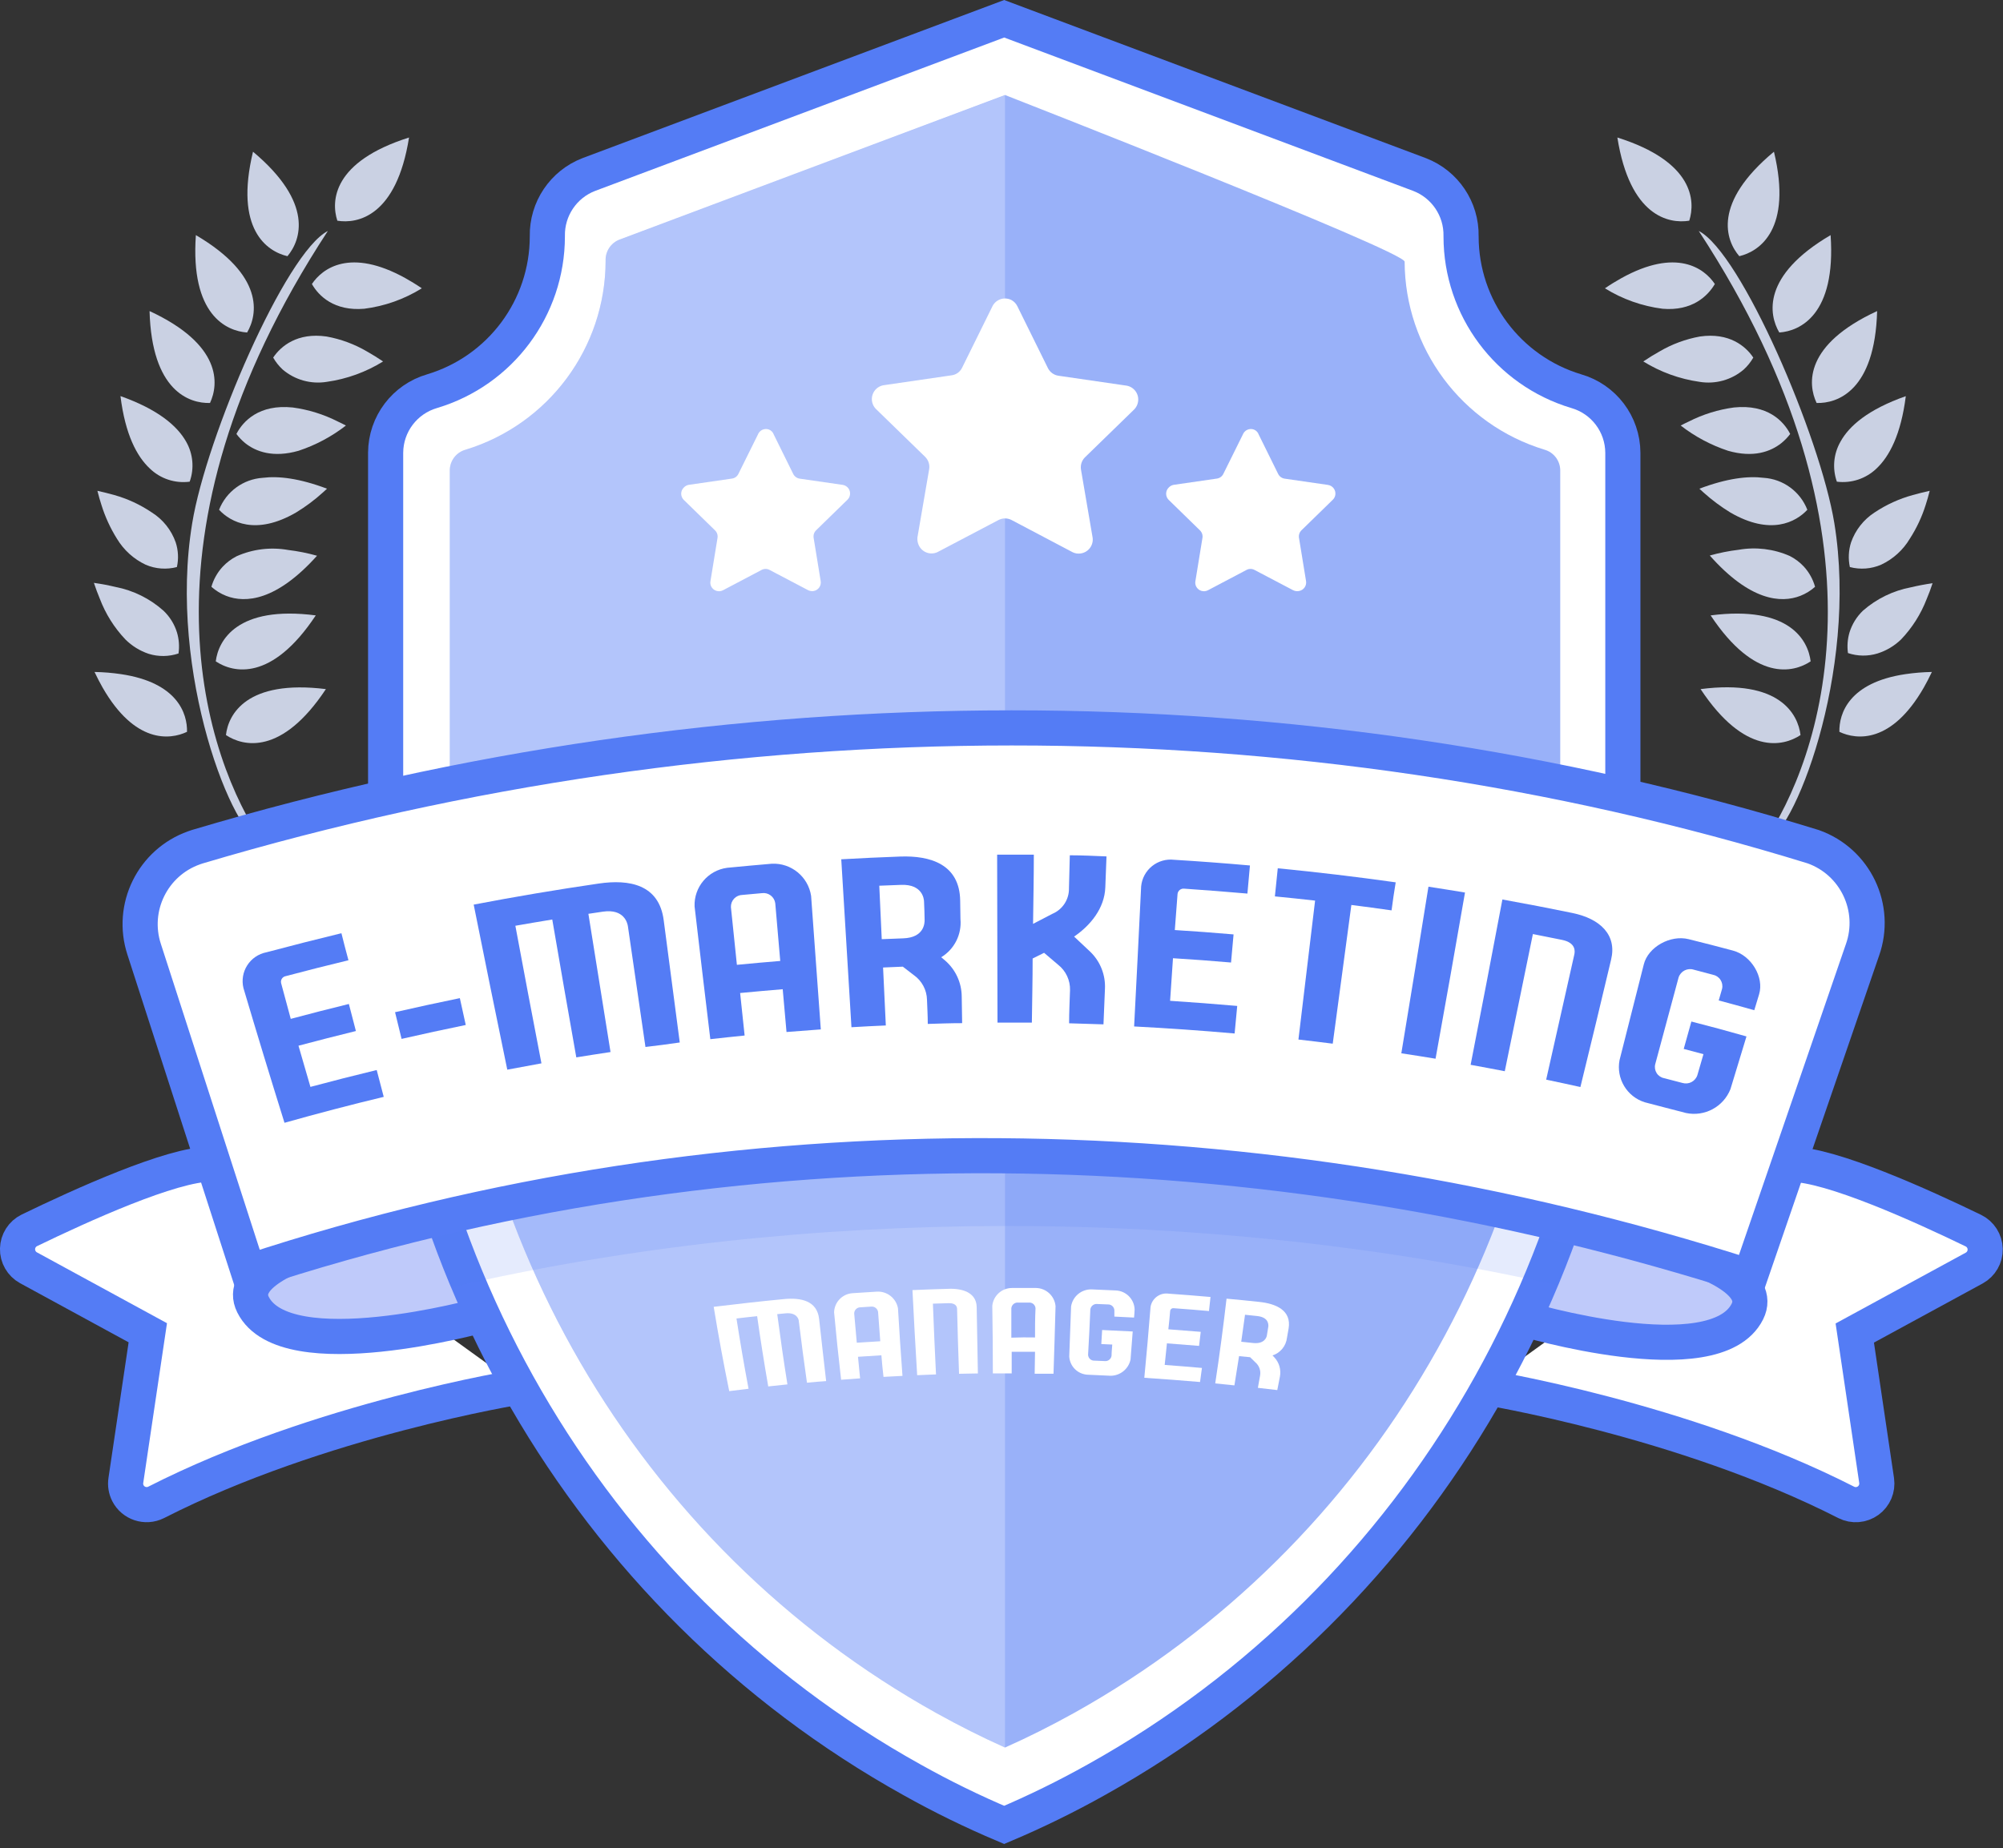
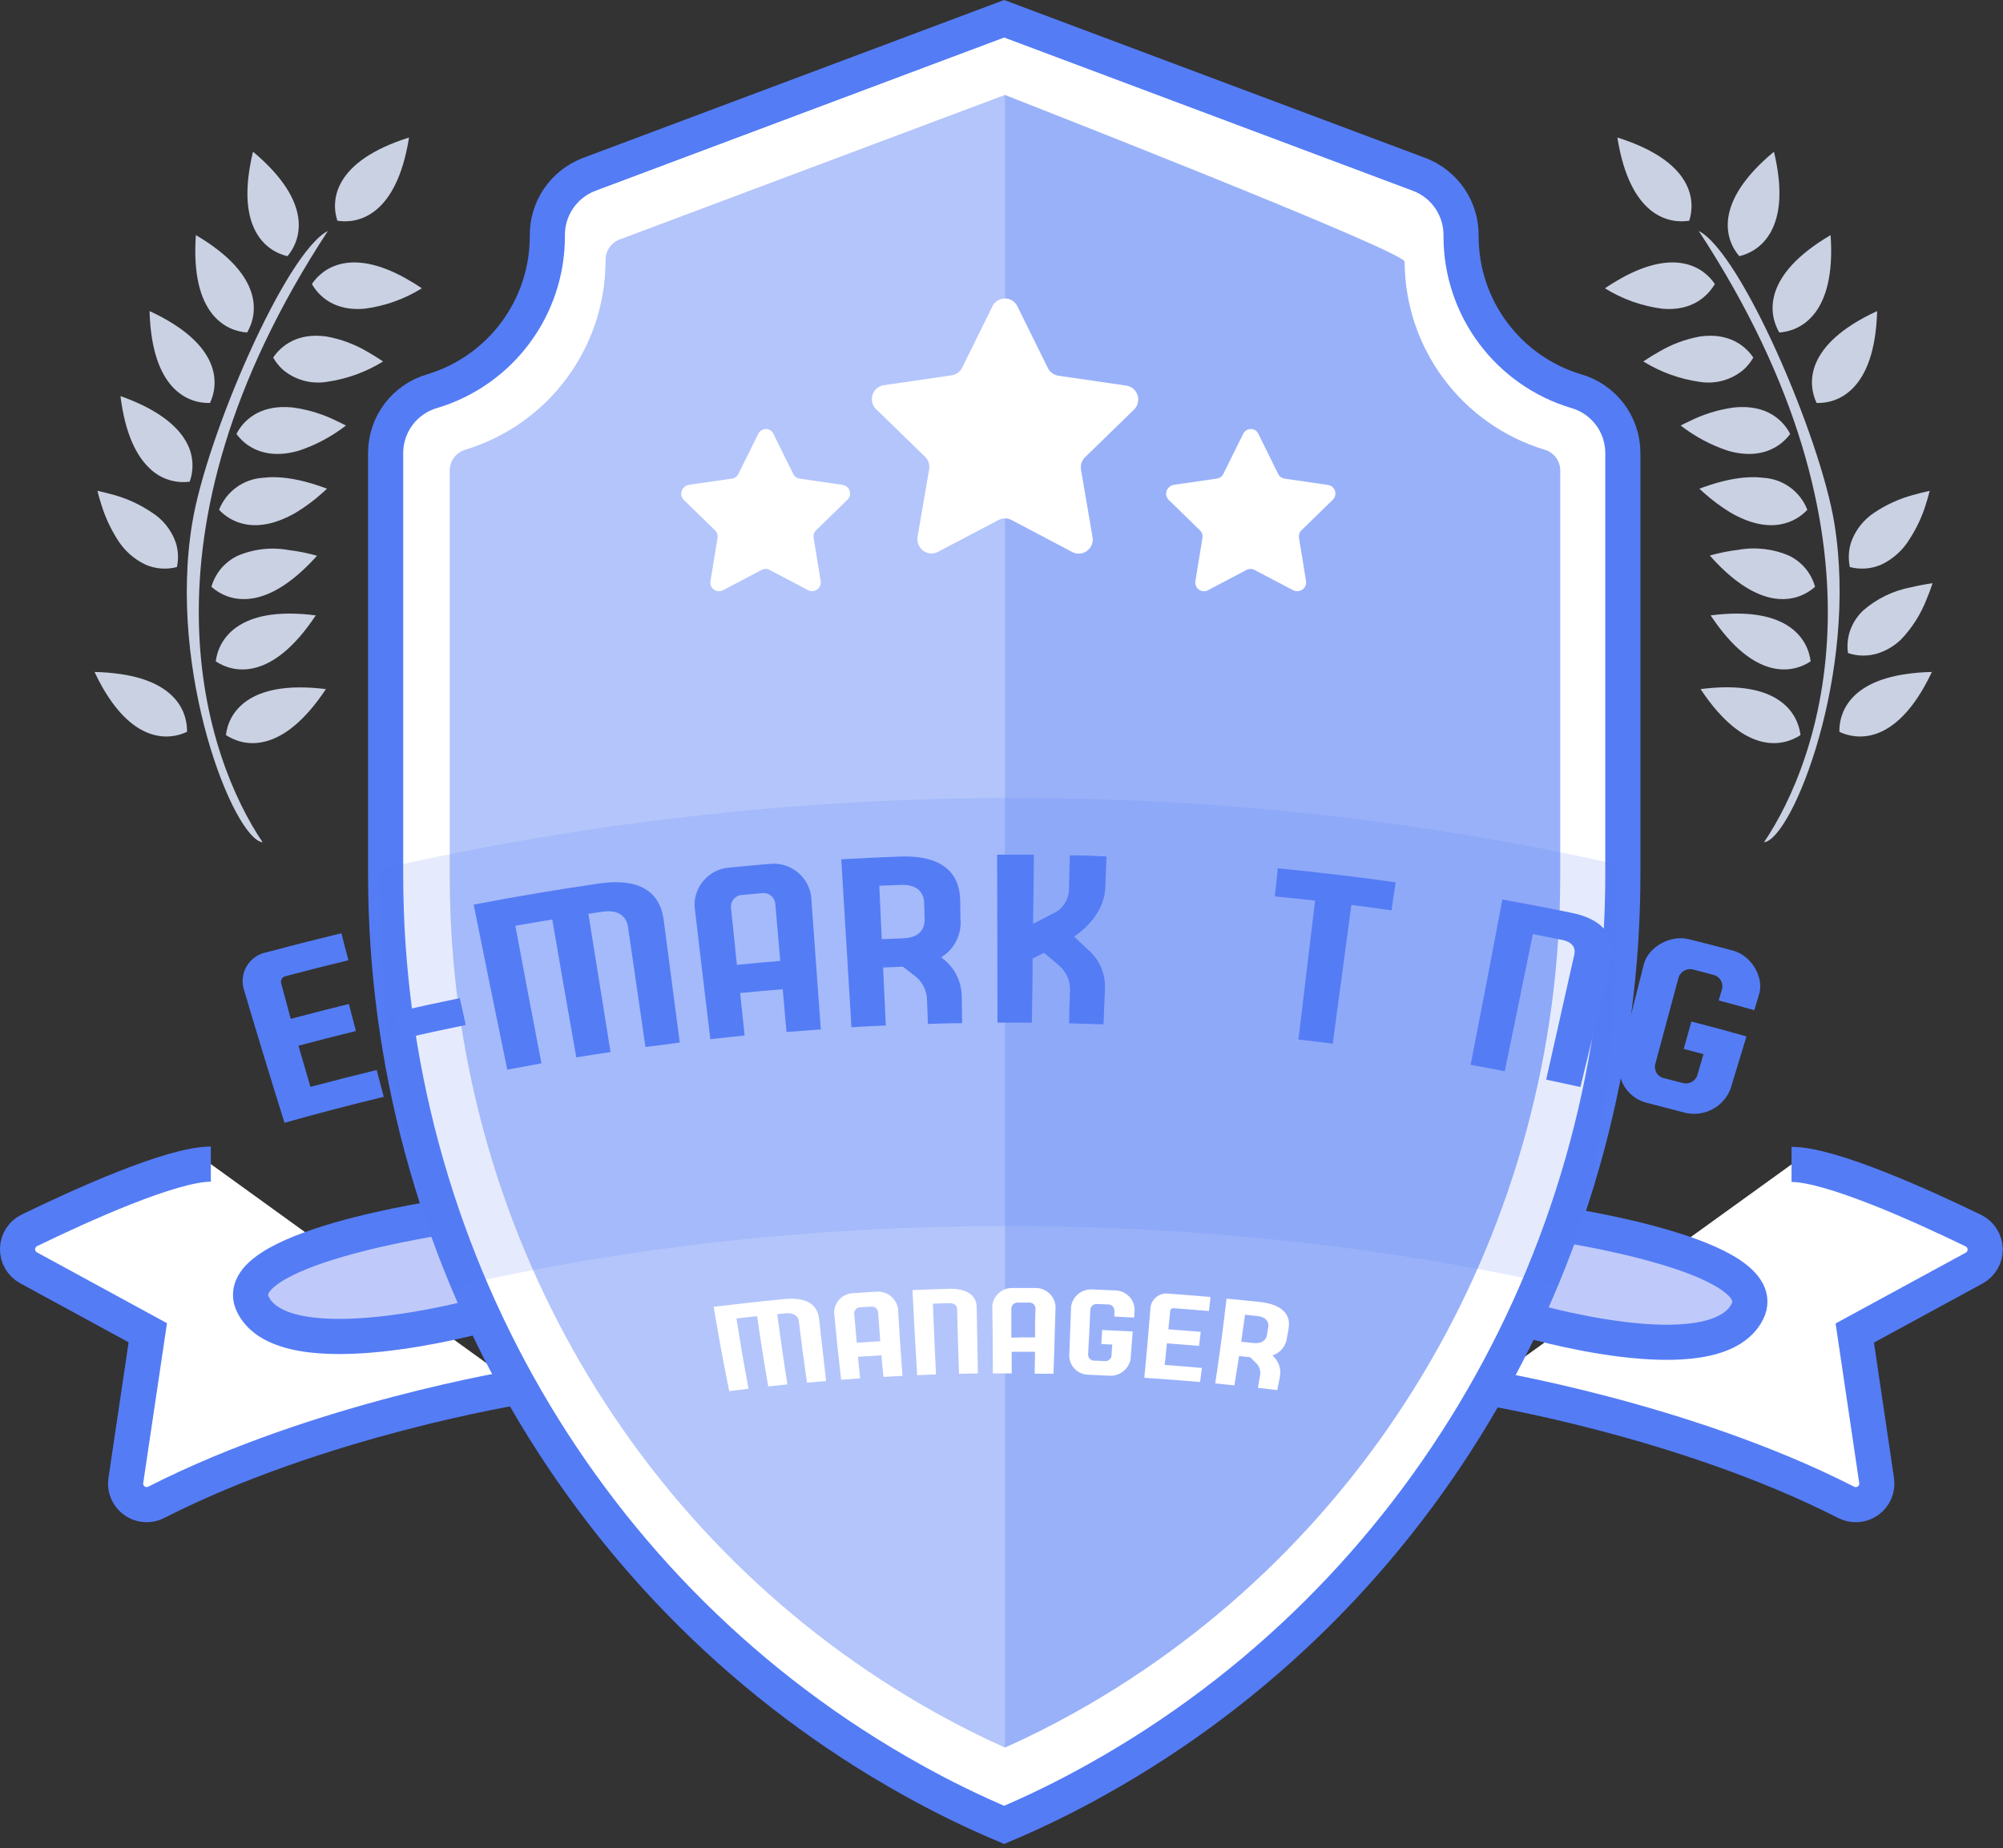
<svg xmlns="http://www.w3.org/2000/svg" width="285px" height="263px" viewBox="0 0 285 263" version="1.1">
  <rect x="0" y="0" width="285" height="263" fill="#333333" stroke="none" />
  <title>emarketing copy</title>
  <desc>Created with Sketch.</desc>
  <g id="Page-1" stroke="none" stroke-width="1" fill="none" fill-rule="evenodd">
    <g id="emarketing-copy" transform="translate(2, 2)">
      <path d="M209,195.38 C209,195.38 237.43,199.94 260.71,211.82 C261.708,212.319 262.901,212.222 263.806,211.569 C264.711,210.916 265.178,209.815 265.02,208.71 L261.91,187.71 L278.91,178.46 C279.89,177.921 280.489,176.882 280.464,175.764 C280.438,174.645 279.793,173.634 278.79,173.14 C271.48,169.59 258.48,163.71 252.91,163.71" id="Path" stroke="#547CF5" stroke-width="5" fill="#FFFFFF" />
      <path d="M71.9,195.38 C71.9,195.38 43.48,199.94 20.2,211.82 C18.73,212.547 16.948,211.959 16.2,210.5 C15.913,209.936 15.811,209.295 15.91,208.67 L19.03,187.67 L2.05,178.42 C1.07,177.881 0.471,176.842 0.496,175.724 C0.522,174.605 1.167,173.594 2.17,173.1 C9.48,169.55 22.42,163.67 28,163.67" id="Path" stroke="#547CF5" stroke-width="5" fill="#FFFFFF" />
      <path d="M61.48,171.15 C61.48,171.15 30,175.67 34,183.67 C38.62,192.9 66.5,185.17 66.5,185.17 L61.48,171.15 Z" id="Path" stroke="#547CF5" stroke-width="5" fill="#BFCAFA" />
      <path d="M219.48,172.15 C219.48,172.15 250.63,176.65 246.63,184.65 C242.01,193.88 214.63,185.65 214.63,185.65 L219.48,172.15 Z" id="Path" stroke="#547CF5" stroke-width="5" fill="#BFCAFA" />
      <path d="M259,72.45 C257,60.18 245.74,33.95 239.71,30.87 C268.36,74.64 256.91,106.18 248.99,117.87 C253,117.45 262.48,93.79 259,72.45 Z" id="Path" fill="#CAD1E3" />
      <path d="M259.72,102.15 C262.18,103.32 267.14,103.83 271.72,95.87 C272.11,95.19 272.49,94.45 272.88,93.63 C271.621,93.654 270.366,93.757 269.12,93.94 C261.07,95.13 259.66,99.56 259.72,102.15 Z" id="Path" fill="#CAD1E3" />
      <path d="M264.73,70.93 C263.171,71.939 261.993,73.437 261.38,75.19 C261.019,76.325 260.96,77.535 261.21,78.7 C262.685,79.088 264.248,78.972 265.65,78.37 C267.353,77.574 268.778,76.285 269.74,74.67 C270.706,73.172 271.467,71.551 272,69.85 C272.2,69.23 272.39,68.58 272.57,67.85 C271.71,68.043 270.91,68.243 270.17,68.45 C268.235,68.98 266.399,69.817 264.73,70.93 Z" id="Path" fill="#CAD1E3" />
      <path d="M263.07,84.91 C262.183,85.762 261.526,86.825 261.16,88 C260.879,88.953 260.804,89.955 260.94,90.94 C262.31,91.401 263.79,91.419 265.17,90.99 C266.419,90.593 267.558,89.911 268.5,89 C270.081,87.343 271.318,85.388 272.14,83.25 C272.43,82.56 272.72,81.81 272.98,81 C271.86,81.16 270.84,81.36 269.91,81.58 C267.373,82.058 265.011,83.208 263.07,84.91 Z" id="Path" fill="#CAD1E3" />
      <path d="M228.13,17.57 C229.91,28.8 235.45,29.88 238.36,29.41 C239.25,26.6 239,21 228.13,17.57 Z" id="Path" fill="#CAD1E3" />
      <path d="M245.48,34.46 C248.35,33.78 253.06,30.65 250.41,19.59 C241.63,26.89 243.53,32.2 245.48,34.46 Z" id="Path" fill="#CAD1E3" />
      <path d="M256.48,55.35 C259.42,55.44 264.78,53.64 265.09,42.27 C254.73,47.05 255.2,52.67 256.48,55.35 Z" id="Path" fill="#CAD1E3" />
      <path d="M254.19,102.61 C253.84,99.68 251.25,94.61 239.97,96.07 C246.25,105.55 251.73,104.24 254.19,102.61 Z" id="Path" fill="#CAD1E3" />
      <path d="M251.17,45.32 C254.11,45.12 259.26,42.81 258.47,31.46 C248.66,37.22 249.67,42.78 251.17,45.32 Z" id="Path" fill="#CAD1E3" />
-       <path d="M259.88,60.85 C258.886,62.584 258.696,64.665 259.36,66.55 C261.426,66.81 263.498,66.122 265,64.68 C266.83,62.96 268.48,59.85 269.17,54.38 C263.82,56.26 261.11,58.61 259.88,60.85 Z" id="Path" fill="#CAD1E3" />
      <path d="M246.11,50.59 C246.649,50.098 247.108,49.524 247.47,48.89 C246.39,47.27 244.04,45.29 239.88,45.89 C237.838,46.258 235.877,46.986 234.09,48.04 C233.36,48.45 232.6,48.91 231.82,49.44 C234.258,50.949 236.982,51.937 239.82,52.34 C242.072,52.714 244.375,52.074 246.11,50.59 Z" id="Path" fill="#CAD1E3" />
      <path d="M242,38.42 C240.5,36.18 236.55,33.24 228.71,37.58 C227.96,38 227.18,38.47 226.36,39.03 C228.853,40.577 231.649,41.57 234.56,41.94 C238.78,42.3 241,40.12 242,38.42 Z" id="Path" fill="#CAD1E3" />
      <path d="M251.48,61.05 C251.945,60.673 252.362,60.24 252.72,59.76 C251.78,57.92 249.47,55.5 244.72,55.99 C242.479,56.29 240.305,56.966 238.29,57.99 C237.91,58.17 237.53,58.35 237.14,58.56 C239.163,60.131 241.439,61.345 243.87,62.15 C247.48,63.19 249.94,62.28 251.48,61.05 Z" id="Path" fill="#CAD1E3" />
      <path d="M254.16,82.8 C254.931,82.498 255.642,82.061 256.26,81.51 C255.962,80.442 255.418,79.459 254.67,78.64 C254.097,78.023 253.42,77.512 252.67,77.13 C250.385,76.12 247.851,75.811 245.39,76.24 C244.001,76.407 242.627,76.681 241.28,77.06 C247,83.52 251.41,83.87 254.16,82.8 Z" id="Path" fill="#CAD1E3" />
      <path d="M255.16,70.55 C254.149,67.952 251.722,66.176 248.94,66 C246.69,65.72 243.72,66.07 239.8,67.55 L240.38,68.08 C241.566,69.149 242.848,70.106 244.21,70.94 C249.94,74.26 253.53,72.3 255.16,70.55 Z" id="Path" fill="#CAD1E3" />
      <path d="M255.63,92.12 C255.28,89.19 252.68,84.12 241.4,85.58 C247.69,95.06 253.17,93.76 255.63,92.12 Z" id="Path" fill="#CAD1E3" />
      <path d="M25.35,72.45 C27.35,60.18 38.62,33.95 44.65,30.87 C16,74.64 27.45,106.18 35.37,117.87 C31.31,117.45 21.82,93.79 25.35,72.45 Z" id="Path" fill="#CAD1E3" />
      <path d="M24.61,102.15 C22.15,103.32 17.19,103.83 12.61,95.87 C12.22,95.19 11.84,94.45 11.45,93.63 C12.709,93.653 13.965,93.756 15.21,93.94 C23.26,95.13 24.67,99.56 24.61,102.15 Z" id="Path" fill="#CAD1E3" />
      <path d="M19.6,70.93 C21.183,71.924 22.382,73.426 23,75.19 C23.371,76.324 23.43,77.536 23.17,78.7 C21.695,79.087 20.132,78.971 18.73,78.37 C17.031,77.568 15.607,76.281 14.64,74.67 C13.699,73.165 12.956,71.545 12.43,69.85 C12.23,69.23 12.04,68.58 11.86,67.85 C12.72,68.043 13.52,68.243 14.26,68.45 C16.161,68.986 17.964,69.823 19.6,70.93 Z" id="Path" fill="#CAD1E3" />
-       <path d="M21.26,84.91 C22.154,85.759 22.815,86.823 23.18,88 C23.47,88.972 23.545,89.996 23.4,91 C22.027,91.461 20.544,91.479 19.16,91.05 C17.91,90.633 16.773,89.931 15.84,89 C14.253,87.328 13.016,85.356 12.2,83.2 C11.92,82.533 11.64,81.783 11.36,80.95 C12.49,81.11 13.5,81.31 14.43,81.53 C16.97,82.021 19.329,83.189 21.26,84.91 Z" id="Path" fill="#CAD1E3" />
      <path d="M56.2,17.57 C54.42,28.8 48.88,29.88 46,29.41 C45.08,26.6 45.35,21 56.2,17.57 Z" id="Path" fill="#CAD1E3" />
      <path d="M38.9,34.46 C36,33.78 31.33,30.65 34,19.59 C42.71,26.89 40.8,32.2 38.9,34.46 Z" id="Path" fill="#CAD1E3" />
      <path d="M27.88,55.35 C24.94,55.44 19.59,53.64 19.28,42.27 C29.6,47.05 29.14,52.67 27.88,55.35 Z" id="Path" fill="#CAD1E3" />
      <path d="M30.15,102.61 C30.48,99.67 33.09,94.67 44.37,96.07 C38.09,105.55 32.6,104.24 30.15,102.61 Z" id="Path" fill="#CAD1E3" />
      <path d="M33.16,45.32 C30.22,45.12 25.07,42.81 25.87,31.46 C35.67,37.22 34.66,42.78 33.16,45.32 Z" id="Path" fill="#CAD1E3" />
      <path d="M24.48,60.85 C25.476,62.584 25.663,64.667 24.99,66.55 C22.909,66.825 20.816,66.133 19.31,64.67 C17.47,62.95 15.82,59.84 15.14,54.37 C20.48,56.26 23.22,58.61 24.48,60.85 Z" id="Path" fill="#CAD1E3" />
      <path d="M38.22,50.59 C37.686,50.095 37.231,49.522 36.87,48.89 C37.95,47.27 40.3,45.29 44.46,45.89 C46.502,46.258 48.463,46.986 50.25,48.04 C50.97,48.45 51.73,48.91 52.51,49.44 C50.074,50.952 47.349,51.94 44.51,52.34 C42.258,52.711 39.957,52.071 38.22,50.59 Z" id="Path" fill="#CAD1E3" />
      <path d="M42.38,38.42 C43.88,36.18 47.83,33.24 55.67,37.58 C56.42,38 57.2,38.47 58.02,39.03 C55.529,40.58 52.731,41.573 49.82,41.94 C45.56,42.3 43.34,40.12 42.38,38.42 Z" id="Path" fill="#CAD1E3" />
      <path d="M32.87,61.05 C32.41,60.67 31.997,60.237 31.64,59.76 C32.58,57.92 34.89,55.5 39.64,55.99 C41.881,56.29 44.055,56.966 46.07,57.99 C46.45,58.17 46.83,58.35 47.22,58.56 C45.197,60.131 42.921,61.345 40.49,62.15 C36.87,63.19 34.4,62.28 32.87,61.05 Z" id="Path" fill="#CAD1E3" />
      <path d="M30.18,82.8 C29.409,82.498 28.698,82.061 28.08,81.51 C28.382,80.453 28.926,79.48 29.67,78.67 C30.243,78.053 30.92,77.542 31.67,77.16 C33.97,76.14 36.523,75.83 39,76.27 C40.389,76.437 41.763,76.711 43.11,77.09 C37.34,83.52 32.93,83.87 30.18,82.8 Z" id="Path" fill="#CAD1E3" />
      <path d="M29.17,70.55 C30.187,67.956 32.61,66.184 35.39,66 C37.64,65.72 40.61,66.07 44.53,67.55 L43.95,68.08 C42.768,69.153 41.485,70.111 40.12,70.94 C34.39,74.26 30.8,72.3 29.17,70.55 Z" id="Path" fill="#CAD1E3" />
      <path d="M28.7,92.12 C29.06,89.19 31.7,84.12 42.93,85.58 C36.65,95.06 31.16,93.76 28.7,92.12 Z" id="Path" fill="#CAD1E3" />
      <path d="M222.28,53.67 C212.562,50.754 205.903,41.816 205.89,31.67 L205.89,31.61 C205.961,27.738 203.603,24.234 199.99,22.84 L140.88,0.67 L81.77,22.84 C78.16,24.237 75.808,27.74 75.88,31.61 L75.88,31.67 C75.866,41.818 69.202,50.758 59.48,53.67 C55.587,54.802 52.899,58.356 52.87,62.41 L52.87,122.41 C52.87,175.71 81.21,225.41 127.78,251.3 C132.024,253.678 136.398,255.818 140.88,257.71 C145.369,255.811 149.749,253.664 154,251.28 C200.57,225.33 228.91,175.67 228.91,122.37 L228.91,62.43 C228.891,58.362 226.19,54.794 222.28,53.67 Z" id="Path" stroke="#547CF5" stroke-width="5" fill="#FFFFFF" />
      <path d="M141,11.52 L86.09,32.12 C84.882,32.616 84.114,33.815 84.17,35.12 C84.152,47.482 76.072,58.386 64.25,62 C62.958,62.357 62.048,63.511 62,64.85 L62,122.67 C62,172.38 88.53,218.03 131.22,241.79 C134.49,243.61 137.77,245.26 141,246.7 C144.25,245.26 147.53,243.61 150.81,241.79 C193.5,218 220,172.38 220,122.67 L220,64.87 C219.964,63.529 219.061,62.367 217.77,62 C205.981,58.415 197.906,47.562 197.86,35.24 C197.85,33.74 141,11.52 141,11.52 Z" id="Path" fill="#99B1F9" />
      <path d="M141,11.54 L86.09,32.12 C84.882,32.616 84.114,33.815 84.17,35.12 C84.152,47.482 76.072,58.386 64.25,62 C62.958,62.357 62.048,63.511 62,64.85 L62,122.67 C62,172.38 88.53,218.03 131.22,241.79 C134.49,243.61 137.77,245.26 141,246.7 L141,11.7 L141,11.54 Z" id="Path" fill-opacity="0.25" fill="#FFFFFF" />
      <path d="M228,121 C171,108.17 110.31,108.45 52,121.71 L52,122.39 C52,142.66 54.55,163.09 62.19,181.21 C112.42,169.6 169.35,169.63 219.63,180.92 C227.14,162.92 228,142.49 228,122.39 L228,121 Z" id="Path" fill="#547CF5" opacity="0.15" />
      <path d="M142.75,41.57 L147.11,50.4 C147.402,50.974 147.953,51.373 148.59,51.47 L158.34,52.89 C159.421,53.102 160.128,54.148 159.92,55.23 C159.852,55.604 159.678,55.951 159.42,56.23 L152.36,63.1 C151.91,63.555 151.706,64.199 151.81,64.83 L153.47,74.54 C153.535,75.066 153.388,75.597 153.062,76.015 C152.736,76.434 152.256,76.705 151.73,76.77 C151.358,76.82 150.979,76.761 150.64,76.6 L141.92,72 C141.346,71.705 140.664,71.705 140.09,72 L131.38,76.58 C130.895,76.803 130.341,76.822 129.842,76.635 C129.342,76.447 128.938,76.067 128.72,75.58 C128.561,75.233 128.499,74.849 128.54,74.47 L130.21,64.76 C130.311,64.127 130.103,63.484 129.65,63.03 L122.59,56.16 C122.092,55.627 121.924,54.866 122.151,54.173 C122.378,53.48 122.964,52.966 123.68,52.83 L133.42,51.41 C134.058,51.321 134.609,50.92 134.89,50.34 L139.25,41.51 C139.507,41.046 139.938,40.703 140.448,40.556 C140.959,40.41 141.506,40.473 141.97,40.73 C142.306,40.928 142.578,41.22 142.75,41.57 Z" id="Path" fill="#FFFFFF" />
      <path d="M108.11,59.87 L110.86,65.44 C111.039,65.806 111.387,66.06 111.79,66.12 L117.94,67.01 C118.6,67.132 119.043,67.757 118.94,68.42 C118.901,68.687 118.774,68.933 118.58,69.12 L114.13,73.46 C113.837,73.742 113.703,74.15 113.77,74.55 L114.77,80.68 C114.828,81.002 114.755,81.335 114.567,81.603 C114.38,81.871 114.093,82.054 113.77,82.11 C113.508,82.152 113.24,82.114 113,82 L107.5,79.11 C107.144,78.92 106.716,78.92 106.36,79.11 L100.88,82 C100.278,82.317 99.532,82.09 99.21,81.49 C99.081,81.248 99.039,80.969 99.09,80.7 L100.09,74.57 C100.162,74.171 100.03,73.763 99.74,73.48 L95.29,69.14 C95.056,68.909 94.924,68.594 94.924,68.265 C94.924,67.936 95.056,67.621 95.29,67.39 C95.477,67.185 95.727,67.048 96,67 L102.14,66.11 C102.546,66.057 102.896,65.8 103.07,65.43 L105.83,59.86 C105.943,59.554 106.172,59.304 106.469,59.168 C106.765,59.031 107.104,59.017 107.41,59.13 C107.742,59.26 107.998,59.532 108.11,59.87 Z" id="Path" fill="#FFFFFF" />
      <path d="M177.11,59.87 L179.86,65.44 C180.039,65.806 180.387,66.06 180.79,66.12 L186.94,67.01 C187.268,67.055 187.565,67.229 187.764,67.494 C187.964,67.759 188.048,68.092 188,68.42 C187.961,68.687 187.834,68.933 187.64,69.12 L183.19,73.46 C182.897,73.742 182.763,74.15 182.83,74.55 L183.83,80.68 C183.888,81.002 183.815,81.335 183.627,81.603 C183.44,81.871 183.153,82.054 182.83,82.11 C182.549,82.165 182.257,82.126 182,82 L176.5,79.11 C176.144,78.92 175.716,78.92 175.36,79.11 L169.88,82 C169.278,82.317 168.532,82.09 168.21,81.49 C168.081,81.248 168.039,80.969 168.09,80.7 L169.09,74.57 C169.162,74.171 169.03,73.763 168.74,73.48 L164.29,69.14 C164.056,68.909 163.924,68.594 163.924,68.265 C163.924,67.936 164.056,67.621 164.29,67.39 C164.477,67.185 164.727,67.048 165,67 L171.14,66.11 C171.546,66.057 171.896,65.8 172.07,65.43 L174.83,59.86 C174.943,59.554 175.172,59.304 175.469,59.168 C175.765,59.031 176.104,59.017 176.41,59.13 C176.742,59.26 176.998,59.532 177.11,59.87 Z" id="Path" fill="#FFFFFF" />
-       <path d="M247,179.72 C177.78,157.47 102.48,156.23 33.35,179.01 L18.51,133.1 C16.571,127.161 19.715,120.757 25.6,118.66 L26.07,118.5 C101.63,96 182.8,95.91 256,118.5 C261.995,120.629 265.129,127.215 263,133.21 L262.94,133.38 L247,179.72 Z" id="Path" stroke="#547CF5" stroke-width="5" fill="#FFFFFF" stroke-linecap="round" />
      <path d="M112.82,194.78 C112.4,191.86 112.02,188.93 111.66,186.02 C111.66,185.79 111.41,184.74 109.75,184.91 L108.59,185.02 C109.03,188.36 109.51,191.71 110.04,195.02 L107.31,195.31 C106.73,191.977 106.203,188.643 105.73,185.31 C104.73,185.41 103.73,185.53 102.79,185.64 C103.31,188.97 103.88,192.32 104.51,195.64 L101.76,195.98 C100.94,191.98 100.203,187.98 99.55,183.98 C102.9,183.57 106.21,183.2 109.55,182.88 C111.95,182.65 114.26,183.1 114.55,185.71 C114.87,188.71 115.22,191.6 115.55,194.55 C114.63,194.61 113.72,194.69 112.82,194.78 Z" id="Path" fill="#FFFFFF" />
      <path d="M123.41,190.88 C122.303,190.94 121.193,191.01 120.08,191.09 C120.17,192.09 120.28,193.09 120.38,194.16 L117.68,194.36 C117.307,191.16 116.973,187.96 116.68,184.76 C116.723,183.314 117.857,182.137 119.3,182.04 L122.77,181.82 C124.224,181.741 125.51,182.757 125.77,184.19 C125.96,187.4 126.17,190.6 126.41,193.81 L123.71,193.95 C123.58,192.93 123.5,191.9 123.41,190.88 Z M123.25,188.88 C123.14,187.49 123.04,186.1 122.94,184.71 C122.863,184.23 122.423,183.896 121.94,183.95 L120.44,184.05 C120.205,184.045 119.977,184.134 119.808,184.297 C119.639,184.461 119.543,184.685 119.54,184.92 C119.66,186.31 119.78,187.7 119.91,189.09 L123.25,188.88 Z" id="Shape" fill="#FFFFFF" fill-rule="nonzero" />
      <path d="M134.46,193.51 C134.347,190.443 134.253,187.37 134.18,184.29 C134.18,184.07 134.1,183.44 133,183.46 L130.74,183.53 C130.867,186.863 131.013,190.22 131.18,193.6 L128.5,193.71 C128.253,189.67 128.03,185.633 127.83,181.6 C129.64,181.52 131.44,181.46 133.25,181.41 C135.42,181.41 136.94,182.22 136.97,184.03 C137.02,187.17 137.08,190.32 137.14,193.46 L134.46,193.51 Z" id="Path" fill="#FFFFFF" />
      <path d="M145.27,190.38 C144.16,190.38 143.06,190.38 141.95,190.38 C141.95,191.38 141.95,192.44 141.95,193.46 L139.27,193.46 C139.27,190.253 139.243,187.043 139.19,183.83 C139.338,182.394 140.547,181.303 141.99,181.3 L145.43,181.3 C146.872,181.335 148.058,182.444 148.19,183.88 C148.1,187.09 148.01,190.3 147.9,193.5 L145.22,193.5 L145.27,190.38 Z M145.27,188.38 C145.27,186.98 145.27,185.59 145.34,184.19 C145.327,183.956 145.22,183.738 145.043,183.585 C144.865,183.432 144.633,183.358 144.4,183.38 L142.9,183.38 C142.659,183.349 142.416,183.418 142.227,183.571 C142.038,183.724 141.92,183.948 141.9,184.19 C141.9,185.59 141.9,186.98 141.9,188.37 C143.07,188.32 144.19,188.32 145.3,188.34 L145.27,188.38 Z" id="Shape" fill="#FFFFFF" fill-rule="nonzero" />
      <path d="M156,193.79 L152.72,193.64 C151.32,193.555 150.209,192.431 150.14,191.03 C150.23,188.66 150.32,186.3 150.4,183.93 C150.625,182.502 151.875,181.462 153.32,181.5 C154.473,181.54 155.623,181.59 156.77,181.65 C158.216,181.716 159.374,182.874 159.44,184.32 C159.44,184.72 159.39,185.12 159.36,185.51 L156.56,185.37 C156.56,185.08 156.56,184.78 156.56,184.49 C156.552,184.255 156.451,184.032 156.278,183.873 C156.105,183.713 155.875,183.629 155.64,183.64 L154.14,183.58 C153.652,183.521 153.207,183.863 153.14,184.35 C153.053,186.497 152.947,188.647 152.82,190.8 C152.825,191.03 152.922,191.248 153.089,191.406 C153.257,191.564 153.48,191.648 153.71,191.64 L155.16,191.7 C155.646,191.765 156.093,191.425 156.16,190.94 C156.16,190.41 156.23,189.88 156.26,189.35 L154.7,189.28 L154.82,187.28 L159.17,187.49 C159.07,188.81 158.97,190.13 158.86,191.49 C158.571,192.837 157.378,193.797 156,193.79 Z" id="Path" fill="#FFFFFF" />
      <path d="M164.24,187.18 L168.85,187.54 C168.78,188.21 168.7,188.88 168.61,189.54 C167.09,189.41 165.56,189.29 164.04,189.18 C163.94,190.18 163.83,191.18 163.72,192.25 C165.48,192.38 167.25,192.52 169.02,192.68 L168.75,194.68 C166.083,194.453 163.44,194.253 160.82,194.08 C161.15,190.71 161.44,187.35 161.71,183.98 C161.919,182.75 163.078,181.917 164.31,182.11 C166.31,182.25 168.287,182.407 170.24,182.58 C170.17,183.24 170.09,183.91 170.02,184.58 C168.35,184.43 166.7,184.3 165.02,184.18 C164.902,184.16 164.781,184.187 164.683,184.257 C164.585,184.326 164.52,184.432 164.5,184.55 C164.44,185.41 164.33,186.3 164.24,187.18 Z" id="Path" fill="#FFFFFF" />
      <path d="M181.12,188.38 C180.988,189.552 180.182,190.538 179.06,190.9 L179.32,191.17 C180.015,191.912 180.309,192.943 180.11,193.94 C179.99,194.57 179.86,195.2 179.74,195.83 L176.98,195.51 C177.09,194.93 177.19,194.36 177.29,193.78 C177.427,193.067 177.166,192.336 176.61,191.87 C176.37,191.63 176.12,191.38 175.87,191.15 L174.3,191 C174.09,192.39 173.87,193.77 173.64,195.16 L170.91,194.88 C171.52,190.88 172.05,186.88 172.52,182.82 C174.07,182.96 175.61,183.11 177.17,183.28 C179.56,183.53 181.79,184.48 181.35,187.08 C181.28,187.5 181.2,187.94 181.12,188.38 Z M176.31,189.13 C177.95,189.3 178.23,188.27 178.26,188.05 L178.47,186.76 C178.47,186.53 178.56,185.48 176.88,185.29 L175.15,185.11 L174.61,188.95 L176.31,189.13 Z" id="Shape" fill="#FFFFFF" fill-rule="nonzero" />
      <path d="M39.37,143 C42.13,142.26 44.88,141.56 47.64,140.88 C47.97,142.17 48.31,143.45 48.64,144.73 C45.91,145.4 43.18,146.1 40.47,146.82 C41.03,148.78 41.597,150.733 42.17,152.68 C45.31,151.84 48.453,151.04 51.6,150.28 C51.94,151.56 52.27,152.83 52.6,154.1 C47.88,155.23 43.18,156.47 38.48,157.79 C36.48,151.397 34.533,145.007 32.64,138.62 C32.37,137.512 32.564,136.342 33.178,135.381 C33.792,134.42 34.771,133.751 35.89,133.53 C39.45,132.583 43.013,131.677 46.58,130.81 C46.9,132.09 47.23,133.38 47.58,134.66 C44.58,135.38 41.63,136.13 38.65,136.92 C38.428,136.96 38.232,137.091 38.109,137.28 C37.986,137.469 37.947,137.701 38,137.92 C38.453,139.587 38.91,141.28 39.37,143 Z" id="Path" fill="#547CF5" />
      <path d="M55.14,145.85 L54.21,142.05 C57.28,141.35 60.36,140.68 63.43,140.05 L64.27,143.87 C61.22,144.5 58.18,145.15 55.14,145.85 Z" id="Path" fill="#547CF5" />
      <path d="M89.84,147 C89,141.273 88.167,135.54 87.34,129.8 C87.27,129.36 86.8,127.31 83.8,127.74 L81.72,128.05 C82.76,134.61 83.81,141.167 84.87,147.72 C83.25,147.96 81.63,148.22 80,148.48 C78.84,141.94 77.7,135.4 76.58,128.86 C74.83,129.15 73.08,129.44 71.33,129.75 C72.543,136.277 73.78,142.803 75.04,149.33 C73.42,149.623 71.8,149.923 70.18,150.23 C68.56,142.403 66.967,134.573 65.4,126.74 C71.32,125.607 77.253,124.607 83.2,123.74 C87.52,123.11 91.79,123.85 92.44,128.99 C93.193,134.777 93.953,140.567 94.72,146.36 C93.09,146.6 91.47,146.81 89.84,147 Z" id="Path" fill="#547CF5" />
      <path d="M109.37,138.78 C107.37,138.94 105.37,139.13 103.31,139.32 C103.53,141.32 103.743,143.337 103.95,145.37 C102.32,145.53 100.7,145.71 99.07,145.89 C98.31,139.597 97.563,133.3 96.83,127 C96.724,124.243 98.735,121.86 101.47,121.5 C103.59,121.293 105.71,121.1 107.83,120.92 C110.587,120.796 112.994,122.772 113.41,125.5 C113.863,131.82 114.323,138.153 114.79,144.5 L109.91,144.87 L109.37,138.78 Z M109.02,134.78 C108.78,132.04 108.543,129.297 108.31,126.55 C108.251,126.104 108.015,125.701 107.656,125.431 C107.297,125.16 106.845,125.045 106.4,125.11 L103.65,125.36 C103.198,125.365 102.768,125.553 102.457,125.881 C102.146,126.209 101.981,126.649 102,127.1 C102.287,129.84 102.57,132.577 102.85,135.31 C104.93,135.11 107,134.92 109,134.76 L109.02,134.78 Z" id="Shape" fill="#547CF5" fill-rule="nonzero" />
      <path d="M134.66,128.8 C134.859,130.985 133.796,133.092 131.92,134.23 L132.48,134.7 C133.971,135.993 134.832,137.866 134.84,139.84 L134.9,143.61 C133.27,143.61 131.64,143.67 130.01,143.72 C130.01,142.58 129.94,141.44 129.9,140.3 C129.872,138.891 129.174,137.58 128.02,136.77 L126.46,135.57 L123.65,135.69 L124.04,143.94 C122.41,144.01 120.78,144.09 119.15,144.19 C118.657,136.19 118.173,128.223 117.7,120.29 C120.487,120.13 123.277,120 126.07,119.9 C130.37,119.74 134.55,120.99 134.62,126.18 C134.63,127.05 134.64,127.93 134.66,128.8 Z M126.51,131.54 C129.51,131.44 129.57,129.36 129.56,128.91 C129.56,128.06 129.51,127.2 129.48,126.35 C129.48,125.9 129.23,123.82 126.22,123.93 L123.11,124.05 C123.223,126.59 123.34,129.127 123.46,131.66 L126.51,131.54 Z" id="Shape" fill="#547CF5" fill-rule="nonzero" />
      <path d="M139.88,119.63 C141.62,119.63 143.36,119.63 145.1,119.63 C145.1,122.91 145.03,126.2 144.99,129.48 L147.74,128.05 C149.195,127.437 150.13,125.999 150.1,124.42 L150.22,119.72 C151.96,119.72 153.7,119.81 155.44,119.88 C155.38,121.35 155.33,122.82 155.27,124.29 C155.16,127.29 153.13,129.72 150.83,131.29 C151.61,132.01 152.38,132.74 153.15,133.47 C154.563,134.845 155.317,136.761 155.22,138.73 L155.01,143.78 C153.383,143.72 151.753,143.67 150.12,143.63 C150.12,142.06 150.2,140.49 150.25,138.92 C150.292,137.514 149.665,136.171 148.56,135.3 L146.56,133.6 L144.93,134.41 C144.93,137.41 144.86,140.49 144.82,143.53 C143.19,143.53 141.56,143.53 139.93,143.53 C139.91,135.577 139.893,127.61 139.88,119.63 Z" id="Path" fill="#547CF5" />
-       <path d="M165.16,130.36 C167.95,130.53 170.73,130.74 173.52,130.98 L173.16,134.98 C170.41,134.74 167.65,134.54 164.9,134.37 C164.76,136.37 164.63,138.37 164.49,140.43 C167.67,140.64 170.86,140.88 174.04,141.16 C173.92,142.47 173.79,143.77 173.67,145.08 C168.903,144.66 164.137,144.327 159.37,144.08 C159.717,137.413 160.05,130.767 160.37,124.14 C160.478,123.013 161.035,121.978 161.916,121.266 C162.796,120.555 163.926,120.228 165.05,120.36 C168.65,120.58 172.26,120.85 175.85,121.17 L175.49,125.17 C172.49,124.91 169.49,124.67 166.49,124.47 C166.266,124.445 166.041,124.51 165.865,124.65 C165.688,124.791 165.575,124.996 165.55,125.22 L165.16,130.36 Z" id="Path" fill="#547CF5" />
      <path d="M196,127.56 C194.09,127.29 192.19,127.03 190.28,126.79 C189.407,133.37 188.523,139.95 187.63,146.53 C186,146.32 184.38,146.13 182.75,145.94 C183.55,139.353 184.34,132.763 185.12,126.17 C183.21,125.96 181.31,125.75 179.4,125.57 C179.54,124.23 179.67,122.89 179.81,121.57 C185.41,122.117 191.003,122.783 196.59,123.57 C196.37,124.9 196.17,126.22 196,127.56 Z" id="Path" fill="#547CF5" />
-       <path d="M201.25,124.19 C202.98,124.46 204.71,124.73 206.45,125.02 C205.083,132.907 203.687,140.79 202.26,148.67 C200.64,148.4 199.02,148.15 197.39,147.9 C198.703,139.967 199.99,132.063 201.25,124.19 Z" id="Path" fill="#547CF5" />
      <path d="M218,151.65 C219.333,145.717 220.667,139.787 222,133.86 C222.1,133.42 222.27,132.17 220.26,131.76 L216.11,130.93 C214.777,137.437 213.443,143.943 212.11,150.45 C210.49,150.14 208.87,149.83 207.25,149.54 C208.783,141.7 210.29,133.857 211.77,126.01 C215.103,126.61 218.42,127.25 221.72,127.93 C225.72,128.75 228.08,131.07 227.24,134.56 C225.807,140.613 224.35,146.66 222.87,152.7 C221.27,152.34 219.65,152 218,151.65 Z" id="Path" fill="#547CF5" />
      <path d="M237.91,156.4 C235.91,155.87 233.99,155.4 232.03,154.87 C229.482,154.074 227.937,151.492 228.44,148.87 C229.6,144.33 230.75,139.79 231.89,135.25 C232.5,132.79 235.65,131 238.28,131.66 C240.38,132.18 242.477,132.72 244.57,133.28 C247.2,133.98 249.03,137.07 248.3,139.49 L247.61,141.77 C245.93,141.29 244.243,140.827 242.55,140.38 L243.03,138.72 C243.13,138.28 243.047,137.819 242.8,137.442 C242.553,137.064 242.163,136.804 241.72,136.72 L239,136 C238.097,135.712 237.131,136.208 236.84,137.11 C235.74,141.217 234.633,145.327 233.52,149.44 C233.407,149.873 233.478,150.334 233.717,150.713 C233.955,151.092 234.34,151.355 234.78,151.44 L237.39,152.12 C238.278,152.384 239.215,151.898 239.51,151.02 L240.38,148.02 L237.57,147.28 C237.93,145.98 238.29,144.68 238.66,143.38 C241.28,144.047 243.893,144.753 246.5,145.5 L244.22,153 C243.222,155.516 240.56,156.95 237.91,156.4 Z" id="Path" fill="#547CF5" />
    </g>
  </g>
</svg>